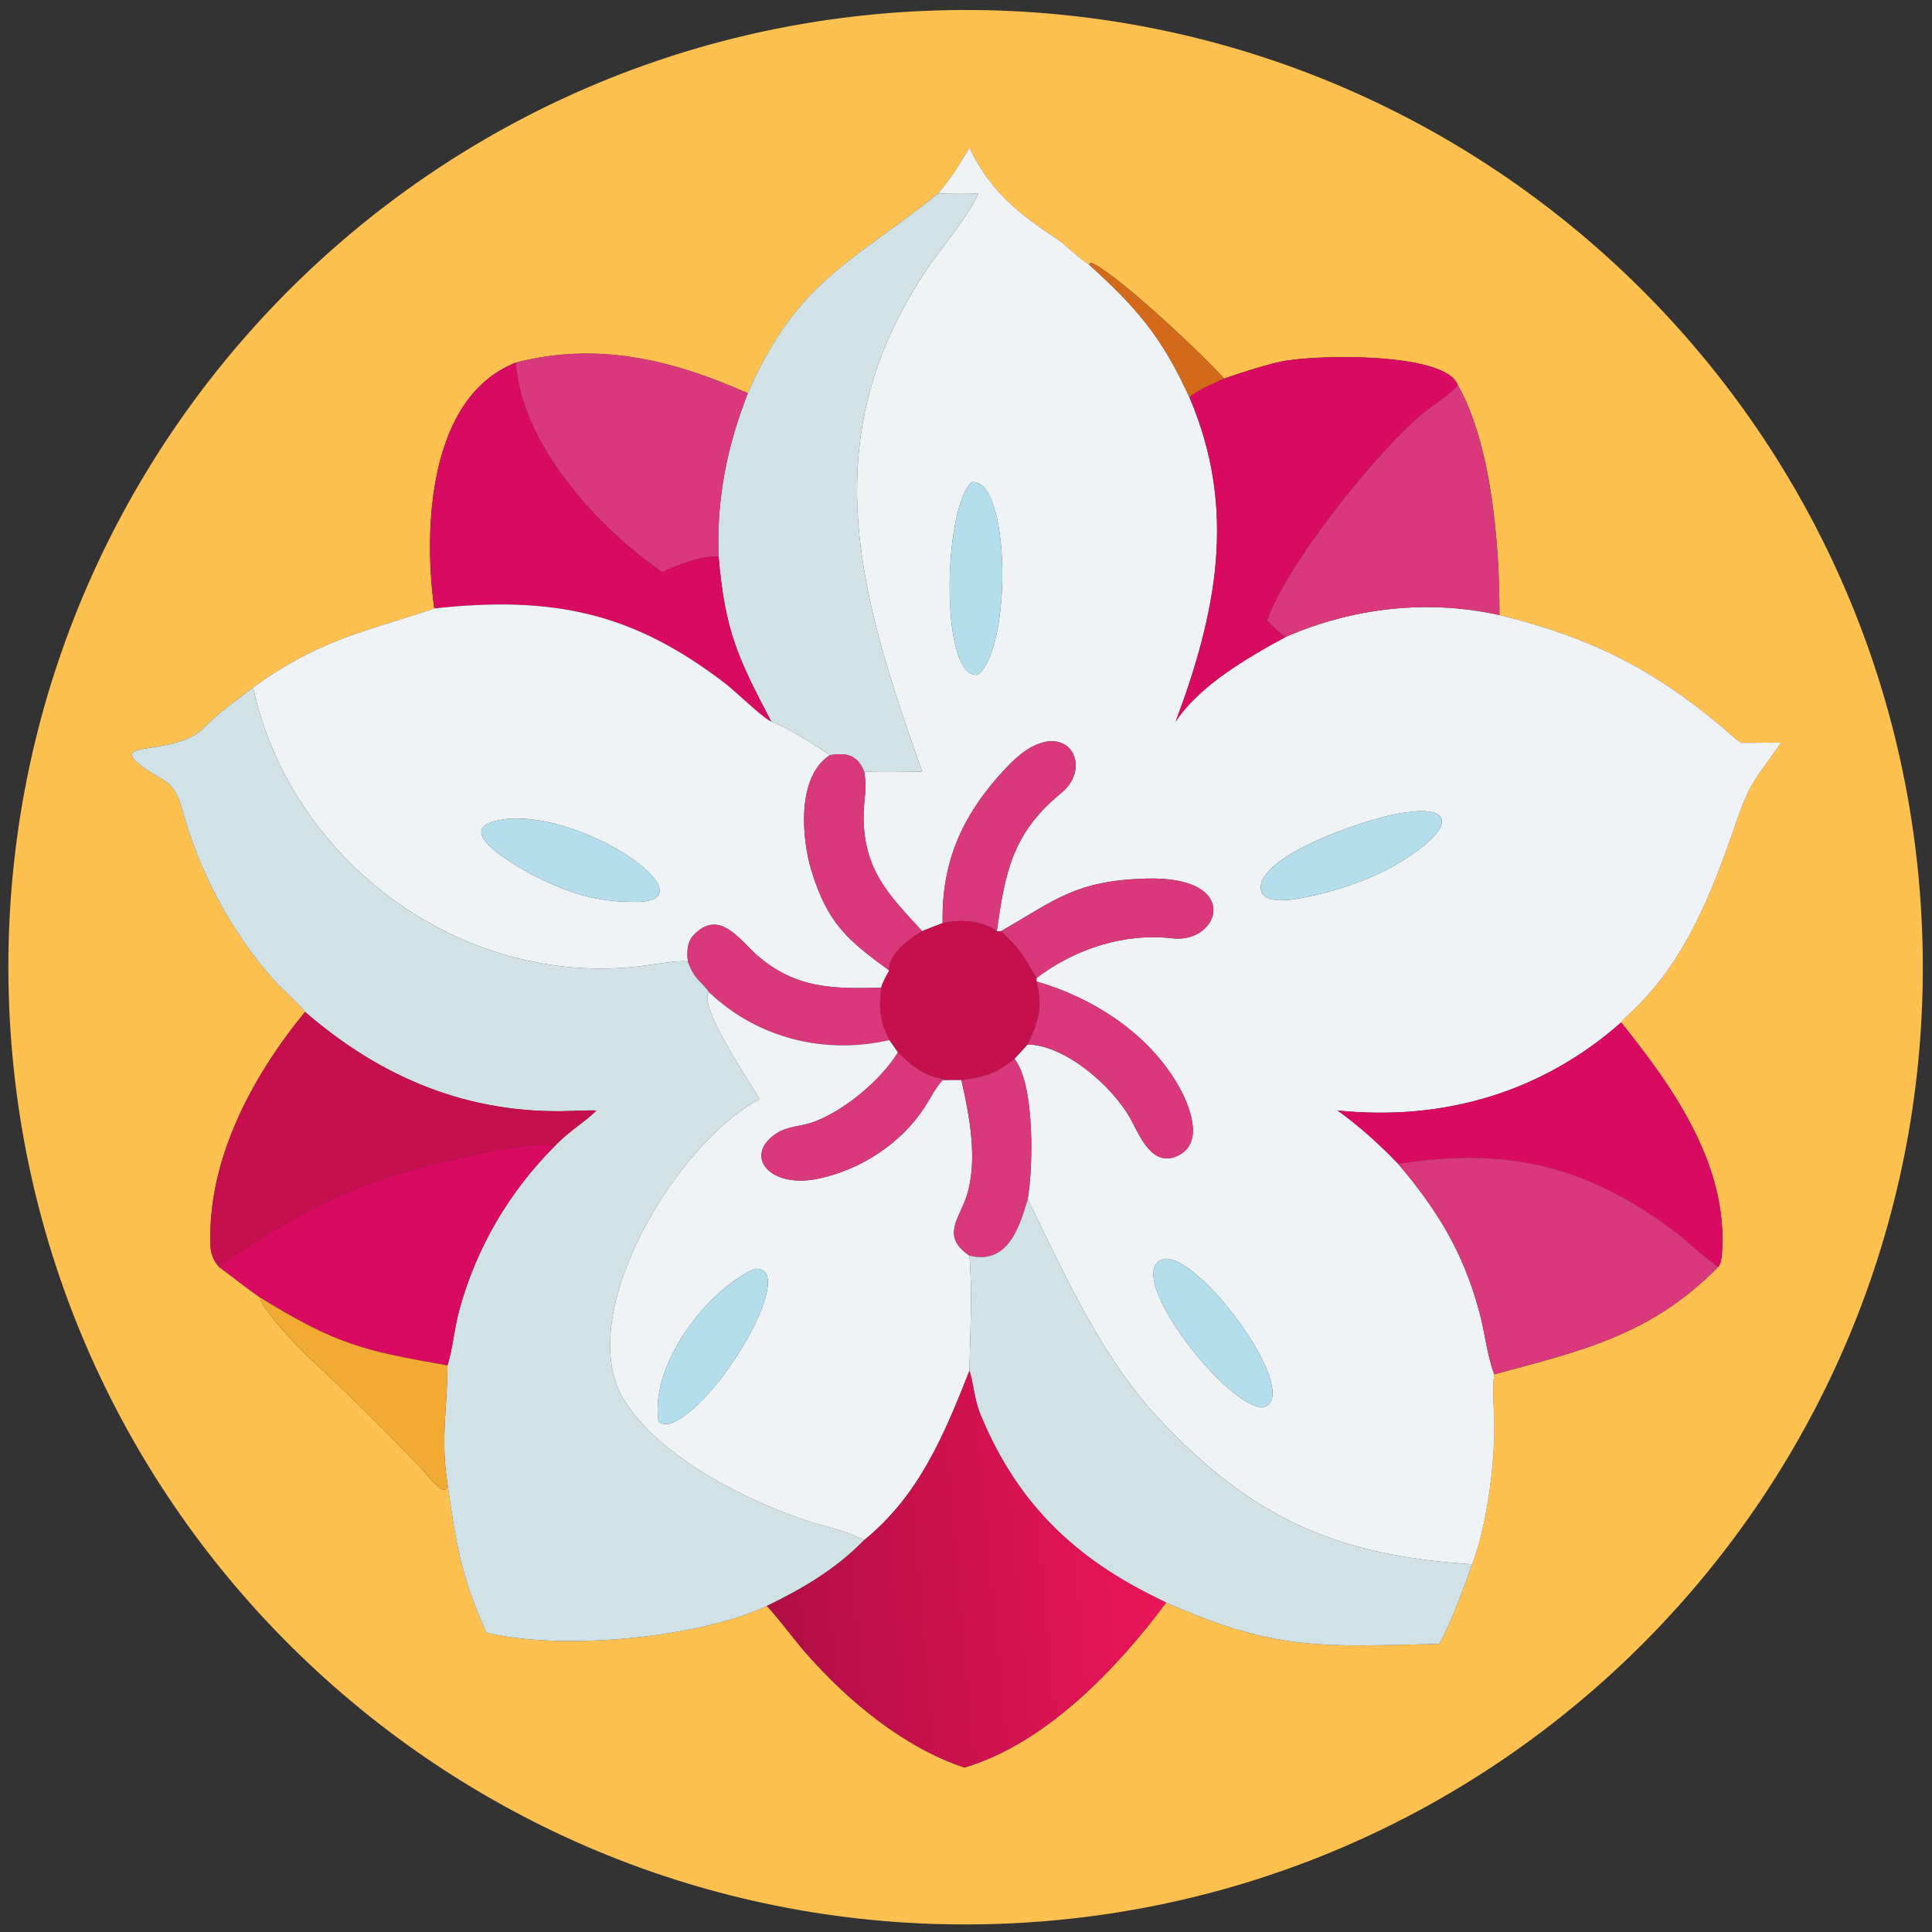
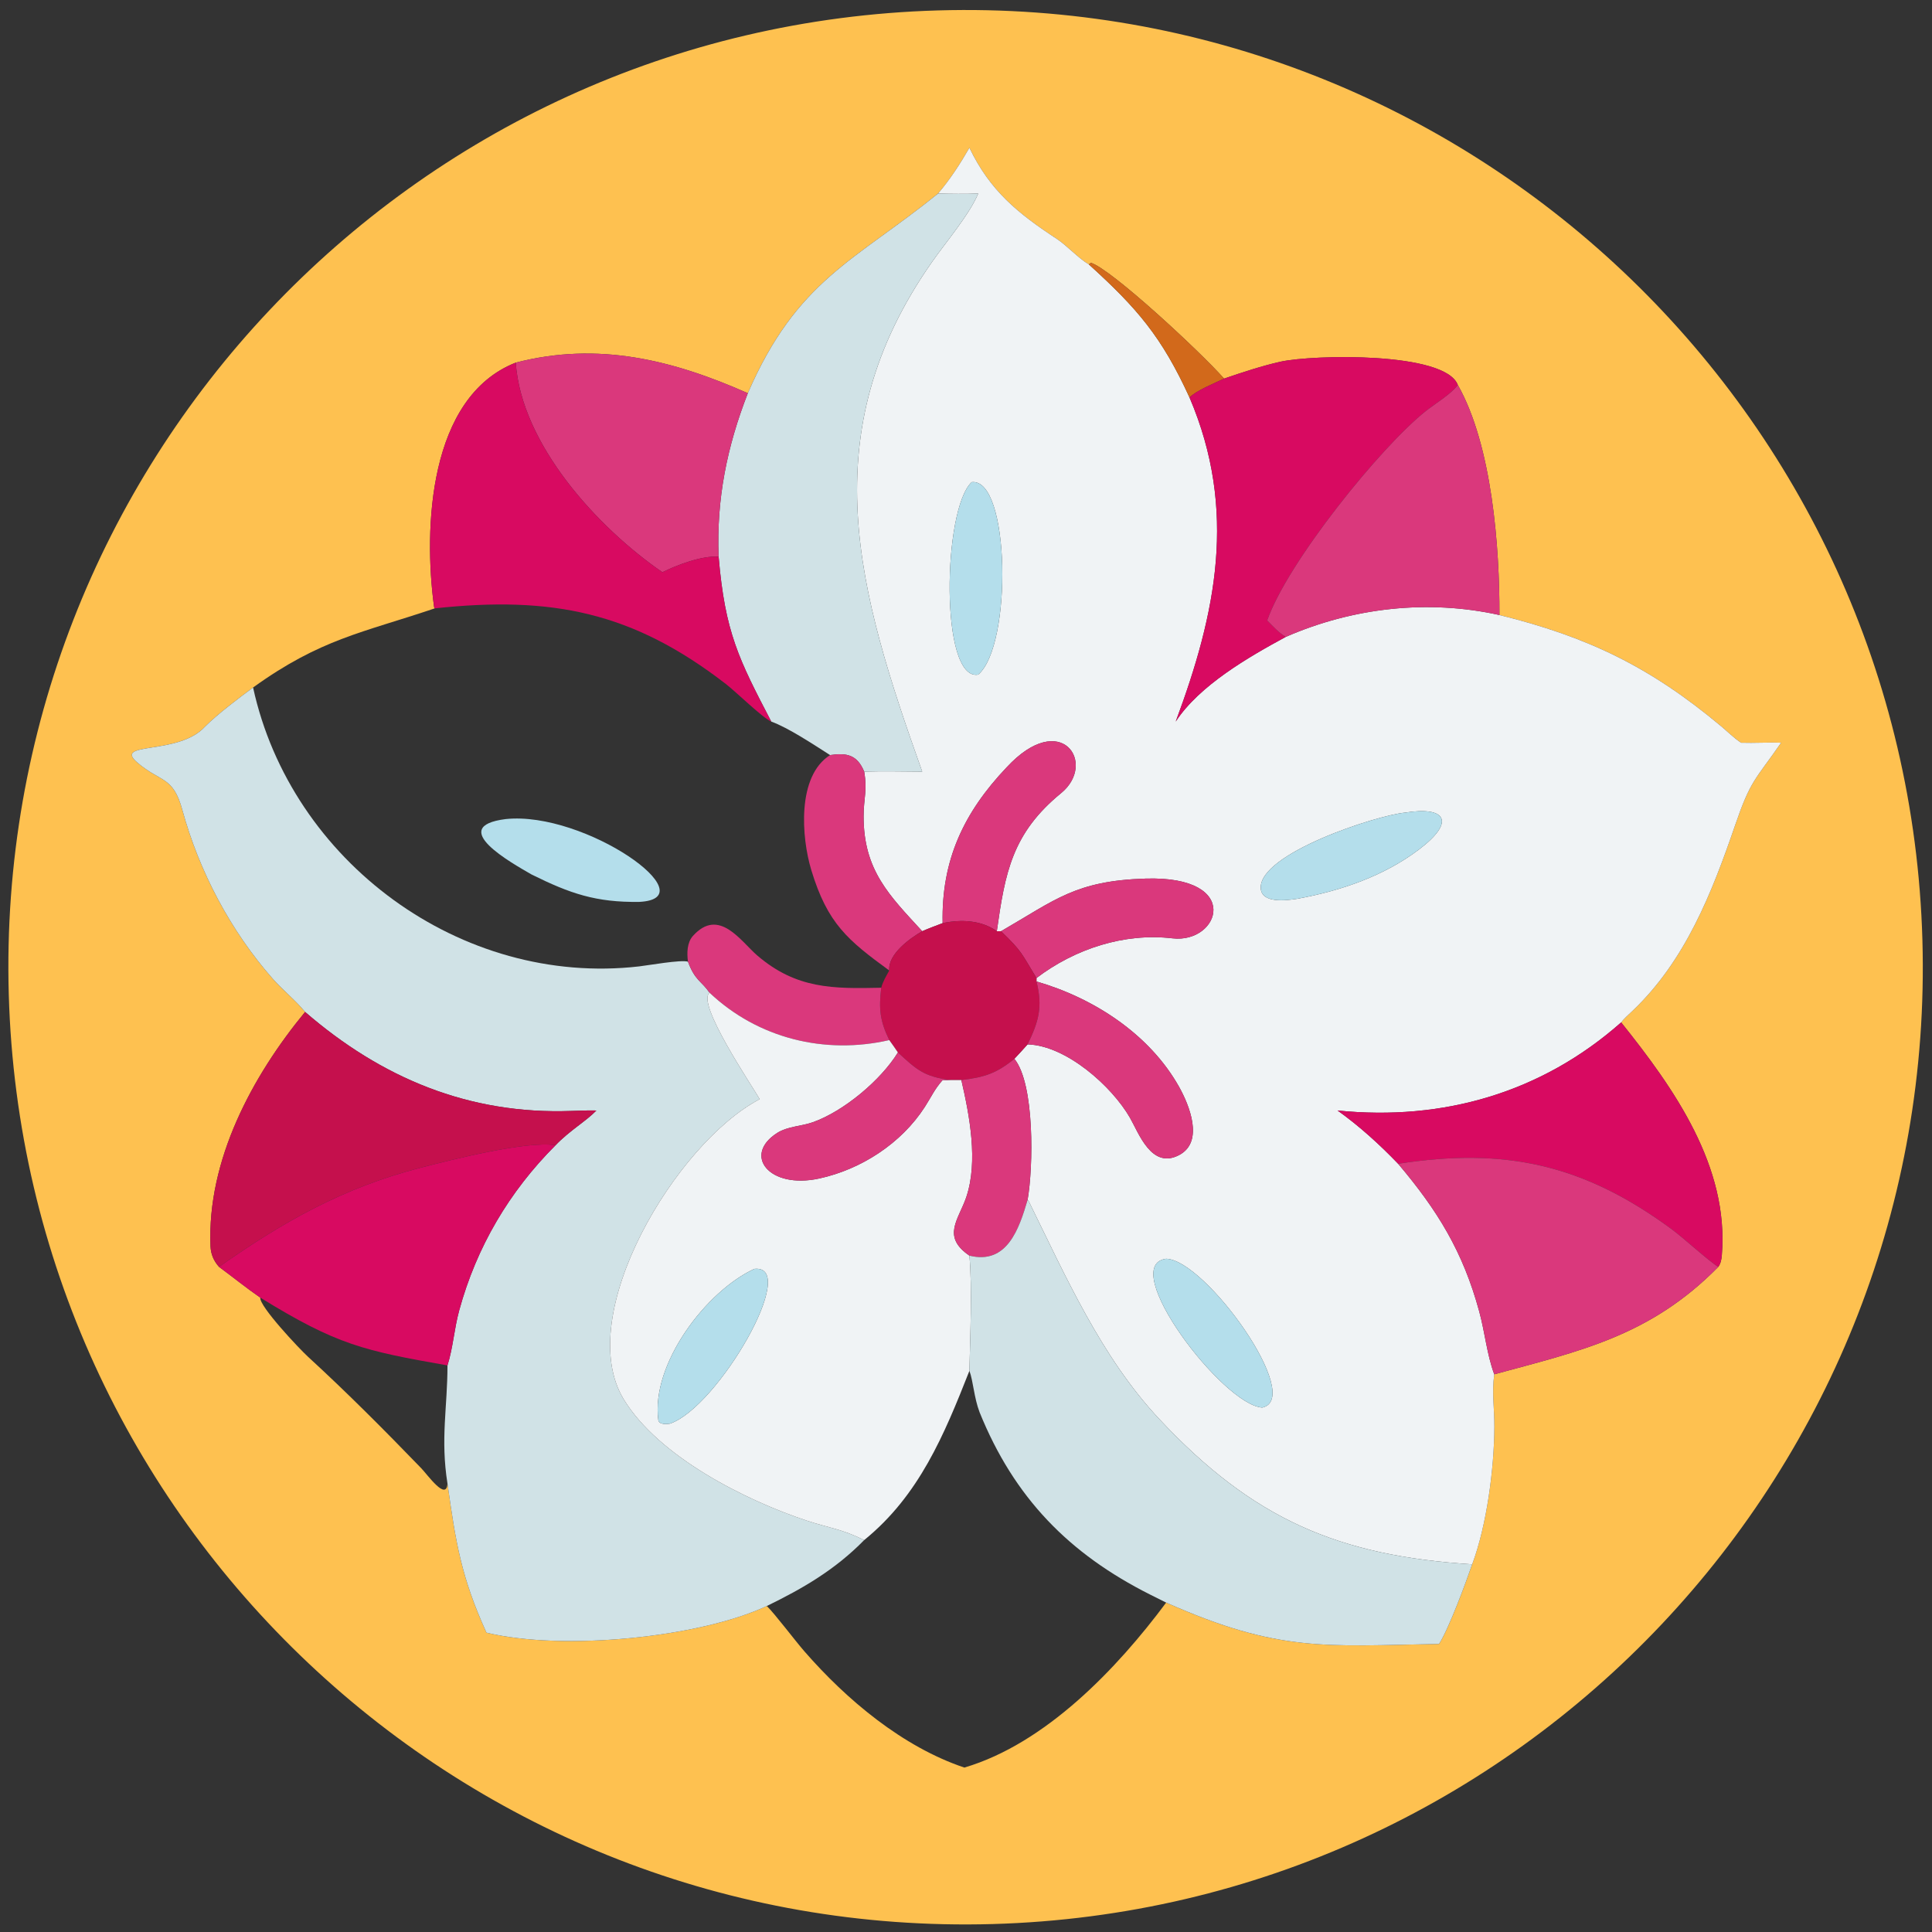
<svg xmlns="http://www.w3.org/2000/svg" width="1024" height="1024" viewBox="0 0 1024 1024">
  <rect x="0" y="0" width="1024" height="1024" fill="#333333" stroke="none" />
  <path fill="#FEC150" transform="scale(2 2)" d="M263.115 509.892C123.088 513.881 6.335 403.611 2.326 263.585C-1.683 123.559 108.57 6.79 248.596 2.76C388.65 -1.27 505.449 109.01 509.458 249.065C513.468 389.121 403.171 505.903 263.115 509.892ZM248.592 51.287C226.455 69.217 211.249 74.108 198.181 104.205C178.277 95.386 158.513 90.452 136.676 96.101C113.532 105.219 112.218 140.043 115.032 160.829C115.089 160.961 115.146 161.093 115.203 161.225L114.91 161.326C96.113 167.664 84.919 169.323 67.07 182.195C63.066 185.176 57.861 189.068 54.356 192.533C47.376 200.313 29.675 196.369 36.455 202.137C42.655 207.412 45.846 205.619 48.309 214.61C52.771 230.899 61.091 246.669 72.265 259.363C74.879 262.337 78.422 265.173 80.852 268.174C66.83 285.195 54.845 307.472 55.789 330.278C55.877 332.404 56.647 334.158 58.042 335.736C61.762 338.477 65.165 341.247 68.98 343.886C68.635 346.102 79.268 357.391 81.609 359.539C91.982 369.056 101.838 378.958 111.616 389.079C113.324 390.847 118.284 397.904 118.586 393.17C120.778 408.805 122.219 417.92 128.91 432.67C149.117 437.57 185.213 434.016 203.215 425.609C205.322 427.647 210.641 434.71 213.156 437.601C224.341 450.455 239.231 462.952 255.567 468.426C277.062 462.087 296.03 442.213 309.046 424.703C338.968 438.026 351.507 436.182 381.377 435.664C384.082 431.35 388.429 419.501 390.145 414.563C394.03 404.149 395.97 389.195 396.022 378.145C396.045 373.26 395.321 369.104 395.991 364.208C418.78 358.018 437.331 354.062 455.358 335.736C455.998 334.886 456.21 333.77 456.299 332.702C458.275 309.139 443.636 288.436 429.622 270.945C430.385 269.931 431.677 268.801 432.614 267.911C446.614 254.618 453.652 236.684 459.786 218.813C463.99 206.563 465.075 206.843 472.013 196.833C468.565 196.692 464.955 196.954 461.412 196.833C459.679 195.731 457.712 193.8 456.099 192.45C437.237 176.659 420.691 168.748 397.366 162.989C397.424 145.144 395.448 118.061 386.327 101.999C382.956 93.144 347.854 93.974 339.395 95.843C334.61 96.9 329.107 98.713 324.397 100.334C317.942 93.055 294.453 71.274 289.083 69.641L288.56 70.072C285.865 68.517 282.756 65.081 280.093 63.329C269.843 56.583 262.404 50.641 256.903 39.157C254.438 43.431 251.798 47.525 248.592 51.287Z" />
  <path fill="#F0F3F5" transform="scale(2 2)" d="M248.592 51.287C251.798 47.525 254.438 43.431 256.903 39.157C262.404 50.641 269.843 56.583 280.093 63.329C282.756 65.081 285.865 68.517 288.56 70.072C301.397 81.717 307.894 89.289 315.237 105.34C327.994 135.255 322.267 162.526 311.575 191.228C317.822 181.649 330.889 174.116 340.737 168.784C358.516 161.025 378.361 158.774 397.366 162.989C420.691 168.748 437.237 176.659 456.099 192.45C457.712 193.8 459.679 195.731 461.412 196.833C464.955 196.954 468.565 196.692 472.013 196.833C465.075 206.843 463.99 206.563 459.786 218.813C453.652 236.684 446.614 254.618 432.614 267.911C431.677 268.801 430.385 269.931 429.622 270.945C408.619 289.53 382.498 297.148 354.464 294.294C360.25 298.43 365.597 303.282 370.515 308.41C380.966 320.751 387.701 331.701 392.008 347.548C393.542 353.19 394.021 358.867 395.991 364.208C395.321 369.104 396.045 373.26 396.022 378.145C395.97 389.195 394.03 404.149 390.145 414.563C354.832 412.304 332.178 402.753 307.182 376.021C291.804 359.575 282.426 338.261 272.602 318.302C272.508 318.2 272.415 318.099 272.321 317.997C273.841 309.383 274.257 287.265 268.821 280.596C270.006 279.356 271.168 278.047 272.321 276.775C282.598 277.06 294.691 287.934 299.441 296.197C301.799 300.298 305.176 310.034 312.561 306.061C319.158 302.511 315.131 292.763 312.438 287.974C304.612 274.056 289.858 264.486 274.679 260.099L274.679 259.192C284.856 251.446 297.936 247.165 310.716 248.667C323.262 250.141 329.488 232.038 303.593 232.835C285.048 233.405 279.659 238.482 265.484 246.662L265.275 246.779L264.167 246.779C266.357 231.254 268.213 220.825 281.22 210.174C290.818 202.314 281.232 187.733 266.769 203.355C255.372 215.356 249.45 227.981 249.809 244.641C248.088 245.306 246.057 246.042 244.395 246.779C235.714 237.304 228.847 230.688 228.862 216.31C228.866 211.573 229.894 209.479 229.019 204.489C233.992 204.337 239.385 204.459 244.395 204.489C227.436 156.872 214.854 115.007 247.181 69.154C250.675 64.199 257.066 56.592 259.234 51.287C255.967 51.429 251.886 51.374 248.592 51.287ZM257.509 127.771C249.803 134.919 249.065 180.583 259.234 178.786C268.357 171.01 267.655 126.533 257.509 127.771ZM372.373 215.351C364.771 216.061 333.585 226.215 334.113 235.412C334.345 239.459 340.837 238.647 343.843 238.179C355.292 236.072 366.64 232.222 375.995 225.161C386.038 217.581 382.956 213.636 372.373 215.351ZM309.046 333.585C296.017 335.306 324.005 372.323 334.511 373.018C345.699 370.536 319.488 333.876 309.046 333.585Z" />
  <path fill="#D0E2E6" transform="scale(2 2)" d="M198.181 104.205C211.249 74.108 226.455 69.217 248.592 51.287C251.886 51.374 255.967 51.429 259.234 51.287C257.066 56.592 250.675 64.199 247.181 69.154C214.854 115.007 227.436 156.872 244.395 204.489C239.385 204.459 233.992 204.337 229.019 204.489C227.196 200.047 224.399 199.434 219.984 200.105C215.549 197.281 208.937 192.871 204.395 191.228C195.782 174.697 192.145 167.598 190.443 147.529C189.845 132.21 192.667 118.354 198.181 104.205Z" />
  <path fill="#D2691B" transform="scale(2 2)" d="M288.56 70.072L289.083 69.641C294.453 71.274 317.942 93.055 324.397 100.334C321.935 101.505 316.869 103.577 315.237 105.34C307.894 89.289 301.397 81.717 288.56 70.072Z" />
  <path fill="#DA387C" transform="scale(2 2)" d="M136.676 96.101C158.513 90.452 178.277 95.386 198.181 104.205C192.667 118.354 189.845 132.21 190.443 147.529C186.03 147.206 179.429 149.701 175.544 151.649C158.359 139.82 138.182 117.802 136.676 96.101Z" />
  <path fill="#D80A61" transform="scale(2 2)" d="M324.397 100.334C329.107 98.713 334.61 96.9 339.395 95.843C347.854 93.974 382.956 93.144 386.327 101.999C384.841 104.232 380.076 107.166 377.854 108.929C365.932 118.387 341.236 148.924 335.817 164.426C337.463 166.078 338.743 167.577 340.737 168.784C330.889 174.116 317.822 181.649 311.575 191.228C322.267 162.526 327.994 135.255 315.237 105.34C316.869 103.577 321.935 101.505 324.397 100.334Z" />
  <path fill="#D80A61" transform="scale(2 2)" d="M115.203 161.225C115.146 161.093 115.089 160.961 115.032 160.829C112.218 140.043 113.532 105.219 136.676 96.101C138.182 117.802 158.359 139.82 175.544 151.649C179.429 149.701 186.03 147.206 190.443 147.529C192.145 167.598 195.782 174.697 204.395 191.228C202.083 190.246 195.116 183.395 192.335 181.246C167.708 162.223 146.386 157.865 115.203 161.225Z" />
  <path fill="#DA387C" transform="scale(2 2)" d="M386.327 101.999C395.448 118.061 397.424 145.144 397.366 162.989C378.361 158.774 358.516 161.025 340.737 168.784C338.743 167.577 337.463 166.078 335.817 164.426C341.236 148.924 365.932 118.387 377.854 108.929C380.076 107.166 384.841 104.232 386.327 101.999Z" />
  <path fill="#B4DEEB" transform="scale(2 2)" d="M259.234 178.786C249.065 180.583 249.803 134.919 257.509 127.771C267.655 126.533 268.357 171.01 259.234 178.786Z" />
-   <path fill="#F0F3F5" transform="scale(2 2)" d="M115.203 161.225C146.386 157.865 167.708 162.223 192.335 181.246C195.116 183.395 202.083 190.246 204.395 191.228C208.937 192.871 215.549 197.281 219.984 200.105C211.134 205.685 212.397 221.958 214.993 230.546C219.298 244.783 224.671 249.158 235.666 257.197C234.84 258.719 233.96 260.095 233.541 261.761C220.771 262.036 211.105 262.114 200.724 253.251C196.383 249.546 190.569 240.302 183.621 248.043C182.078 249.761 181.994 252.584 182.326 254.856C180.456 254.276 171.893 255.815 169.375 256.105C122.15 261.538 77.127 228.314 67.07 182.195C84.919 169.323 96.113 167.664 114.91 161.326L115.203 161.225ZM134.038 217.059C118.157 219.047 135.77 228.8 140.86 231.743C151.069 236.806 157.947 239.18 169.452 239.01C187.759 238.064 155.055 214.884 134.038 217.059Z" />
  <path fill="#D0E2E6" transform="scale(2 2)" d="M80.852 268.174C78.422 265.173 74.879 262.337 72.265 259.363C61.091 246.669 52.771 230.899 48.309 214.61C45.846 205.619 42.655 207.412 36.455 202.137C29.675 196.369 47.376 200.313 54.356 192.533C57.861 189.068 63.066 185.176 67.07 182.195C77.127 228.314 122.15 261.538 169.375 256.105C171.893 255.815 180.456 254.276 182.326 254.856C184.201 259.912 185.801 259.863 188.049 263.086C184.382 265.791 199.58 288.157 201.327 291.29C179.086 302.959 151.748 348.621 165.301 370.849C174.527 385.981 197.384 397.552 213.872 403.013C219.942 404.992 223.046 405.179 229.019 408.138C221.389 415.92 212.909 420.894 203.215 425.609C185.213 434.016 149.117 437.57 128.91 432.67C122.219 417.92 120.778 408.805 118.586 393.17C116.693 381.211 118.589 372.974 118.586 361.851C120.074 357.117 120.356 352.16 121.703 347.236C126.285 330.487 134.942 315.781 147.221 303.507C151.033 299.536 155.335 297.124 158.047 294.294C155.868 294.24 153.645 294.331 151.458 294.41C124.181 295.406 101.049 285.644 80.852 268.174Z" />
  <path fill="#DA387C" transform="scale(2 2)" d="M249.809 244.641C249.45 227.981 255.372 215.356 266.769 203.355C281.232 187.733 290.818 202.314 281.22 210.174C268.213 220.825 266.357 231.254 264.167 246.779C260.041 243.814 254.62 243.621 249.809 244.641Z" />
  <path fill="#DA387C" transform="scale(2 2)" d="M235.666 257.197C224.671 249.158 219.298 244.783 214.993 230.546C212.397 221.958 211.134 205.685 219.984 200.105C224.399 199.434 227.196 200.047 229.019 204.489C229.894 209.479 228.866 211.573 228.862 216.31C228.847 230.688 235.714 237.304 244.395 246.779C241.103 248.682 235.276 252.871 235.666 257.197Z" />
  <path fill="#B4DEEB" transform="scale(2 2)" d="M343.843 238.179C340.837 238.647 334.345 239.459 334.113 235.412C333.585 226.215 364.771 216.061 372.373 215.351C382.956 213.636 386.038 217.581 375.995 225.161C366.64 232.222 355.292 236.072 343.843 238.179Z" />
  <path fill="#B4DEEB" transform="scale(2 2)" d="M169.452 239.01C157.947 239.18 151.069 236.806 140.86 231.743C135.77 228.8 118.157 219.047 134.038 217.059C155.055 214.884 187.759 238.064 169.452 239.01Z" />
  <path fill="#DA387C" transform="scale(2 2)" d="M265.275 246.779L265.484 246.662C279.659 238.482 285.048 233.405 303.593 232.835C329.488 232.038 323.262 250.141 310.716 248.667C297.936 247.165 284.856 251.446 274.679 259.192C270.634 252.577 270.974 252.264 265.275 246.779Z" />
  <path fill="#C5104D" transform="scale(2 2)" d="M244.395 246.779C246.057 246.042 248.088 245.306 249.809 244.641C254.62 243.621 260.041 243.814 264.167 246.779L265.275 246.779C270.974 252.264 270.634 252.577 274.679 259.192L274.679 260.099C276.357 266.876 275.289 270.651 272.321 276.775C271.168 278.047 270.006 279.356 268.821 280.596C264.059 284.474 260.866 285.499 254.768 286.223L251.949 286.223C244.851 285.345 242.853 283.407 237.958 278.914C237.29 277.884 236.384 276.658 235.666 275.635C233.188 270.52 232.863 267.389 233.541 261.761C233.96 260.095 234.84 258.719 235.666 257.197C235.276 252.871 241.103 248.682 244.395 246.779Z" />
  <path fill="#DA387C" transform="scale(2 2)" d="M182.326 254.856C181.994 252.584 182.078 249.761 183.621 248.043C190.569 240.302 196.383 249.546 200.724 253.251C211.105 262.114 220.771 262.036 233.541 261.761C232.863 267.389 233.188 270.52 235.666 275.635C218.592 279.554 200.852 275.192 188.049 263.086C185.801 259.863 184.201 259.912 182.326 254.856Z" />
  <path fill="#DA387C" transform="scale(2 2)" d="M274.679 260.099C289.858 264.486 304.612 274.056 312.438 287.974C315.131 292.763 319.158 302.511 312.561 306.061C305.176 310.034 301.799 300.298 299.441 296.197C294.691 287.934 282.598 277.06 272.321 276.775C275.289 270.651 276.357 266.876 274.679 260.099Z" />
  <path fill="#F0F3F5" transform="scale(2 2)" d="M201.327 291.29C199.58 288.157 184.382 265.791 188.049 263.086C200.852 275.192 218.592 279.554 235.666 275.635C236.384 276.658 237.29 277.884 237.958 278.914C233.401 286.3 223.601 294.487 215.442 297.392C212.383 298.482 208.717 298.487 205.974 300.232C196.733 306.108 203.789 315.22 217.113 312.314C228.245 309.886 238.853 302.999 245.064 293.387C246.81 290.686 247.606 288.727 249.809 286.223C250.438 286.23 251.348 286.266 251.949 286.223L254.768 286.223C256.97 295.741 259.234 307.753 256.101 317.164C254.099 323.176 249.409 327.638 256.903 332.756C257.7 341.35 257.085 354.538 256.903 363.283C250.209 380.262 243.593 396.3 229.019 408.138C223.046 405.179 219.942 404.992 213.872 403.013C197.384 397.552 174.527 385.981 165.301 370.849C151.748 348.621 179.086 302.959 201.327 291.29ZM199.906 336.272C187.151 342.137 172.486 361.45 174.459 376.307C174.627 377.565 176.658 377.438 177.546 377.282C190.315 372.927 212.131 334.99 199.906 336.272Z" />
  <path fill="#C5104D" transform="scale(2 2)" d="M80.852 268.174C101.049 285.644 124.181 295.406 151.458 294.41C153.645 294.331 155.868 294.24 158.047 294.294C155.335 297.124 151.033 299.536 147.221 303.507C139.67 302.209 119.069 307.49 111.39 309.474C91.074 314.725 75.125 323.705 58.042 335.736C56.647 334.158 55.877 332.404 55.789 330.278C54.845 307.472 66.83 285.195 80.852 268.174Z" />
  <path fill="#D80A61" transform="scale(2 2)" d="M354.464 294.294C382.498 297.148 408.619 289.53 429.622 270.945C443.636 288.436 458.275 309.139 456.299 332.702C456.21 333.77 455.998 334.886 455.358 335.736C452.843 334.217 446.194 328.091 442.997 325.737C419.581 308.498 398.775 304.042 370.515 308.41C365.597 303.282 360.25 298.43 354.464 294.294Z" />
  <path fill="#DA387C" transform="scale(2 2)" d="M237.958 278.914C242.853 283.407 244.851 285.345 251.949 286.223C251.348 286.266 250.438 286.23 249.809 286.223C247.606 288.727 246.81 290.686 245.064 293.387C238.853 302.999 228.245 309.886 217.113 312.314C203.789 315.22 196.733 306.108 205.974 300.232C208.717 298.487 212.383 298.482 215.442 297.392C223.601 294.487 233.401 286.3 237.958 278.914Z" />
  <path fill="#DA387C" transform="scale(2 2)" d="M254.768 286.223C260.866 285.499 264.059 284.474 268.821 280.596C274.257 287.265 273.841 309.383 272.321 317.997C270.048 325.724 266.862 335.213 256.903 332.756C249.409 327.638 254.099 323.176 256.101 317.164C259.234 307.753 256.97 295.741 254.768 286.223Z" />
  <path fill="#D80A61" transform="scale(2 2)" d="M58.042 335.736C75.125 323.705 91.074 314.725 111.39 309.474C119.069 307.49 139.67 302.209 147.221 303.507C134.942 315.781 126.285 330.487 121.703 347.236C120.356 352.16 120.074 357.117 118.586 361.851C96.461 357.95 89.347 356.45 68.98 343.886C65.165 341.247 61.762 338.477 58.042 335.736Z" />
  <path fill="#DA387C" transform="scale(2 2)" d="M370.515 308.41C398.775 304.042 419.581 308.498 442.997 325.737C446.194 328.091 452.843 334.217 455.358 335.736C437.331 354.062 418.78 358.018 395.991 364.208C394.021 358.867 393.542 353.19 392.008 347.548C387.701 331.701 380.966 320.751 370.515 308.41Z" />
  <path fill="#D0E2E6" transform="scale(2 2)" d="M272.321 317.997C272.415 318.099 272.508 318.2 272.602 318.302C282.426 338.261 291.804 359.575 307.182 376.021C332.178 402.753 354.832 412.304 390.145 414.563C388.429 419.501 384.082 431.35 381.377 435.664C351.507 436.182 338.968 438.026 309.046 424.703L304.764 422.564C283.305 411.763 268.764 396.921 259.603 374.27C258.117 370.381 257.913 365.96 256.903 363.283C257.085 354.538 257.7 341.35 256.903 332.756C266.862 335.213 270.048 325.724 272.321 317.997Z" />
  <path fill="#B4DEEB" transform="scale(2 2)" d="M334.511 373.018C324.005 372.323 296.017 335.306 309.046 333.585C319.488 333.876 345.699 370.536 334.511 373.018Z" />
  <path fill="#B4DEEB" transform="scale(2 2)" d="M177.546 377.282C176.658 377.438 174.627 377.565 174.459 376.307C172.486 361.45 187.151 342.137 199.906 336.272C212.131 334.99 190.315 372.927 177.546 377.282Z" />
-   <path fill="#F1AB33" transform="scale(2 2)" d="M68.98 343.886C89.347 356.45 96.461 357.95 118.586 361.851C118.589 372.974 116.693 381.211 118.586 393.17C118.284 397.904 113.324 390.847 111.616 389.079C101.838 378.958 91.982 369.056 81.609 359.539C79.268 357.391 68.635 346.102 68.98 343.886Z" />
  <defs>
    <linearGradient id="gradient_0" gradientUnits="userSpaceOnUse" x1="203.8" y1="420.942" x2="306.618" y2="411.788">
      <stop offset="0" stop-color="#B10E46" />
      <stop offset="1" stop-color="#EB1558" />
    </linearGradient>
  </defs>
-   <path fill="url(#gradient_0)" transform="scale(2 2)" d="M256.903 363.283C257.913 365.96 258.117 370.381 259.603 374.27C268.764 396.921 283.305 411.763 304.764 422.564L309.046 424.703C296.03 442.213 277.062 462.087 255.567 468.426C239.231 462.952 224.341 450.455 213.156 437.601C210.641 434.71 205.322 427.647 203.215 425.609C212.909 420.894 221.389 415.92 229.019 408.138C243.593 396.3 250.209 380.262 256.903 363.283Z" />
</svg>